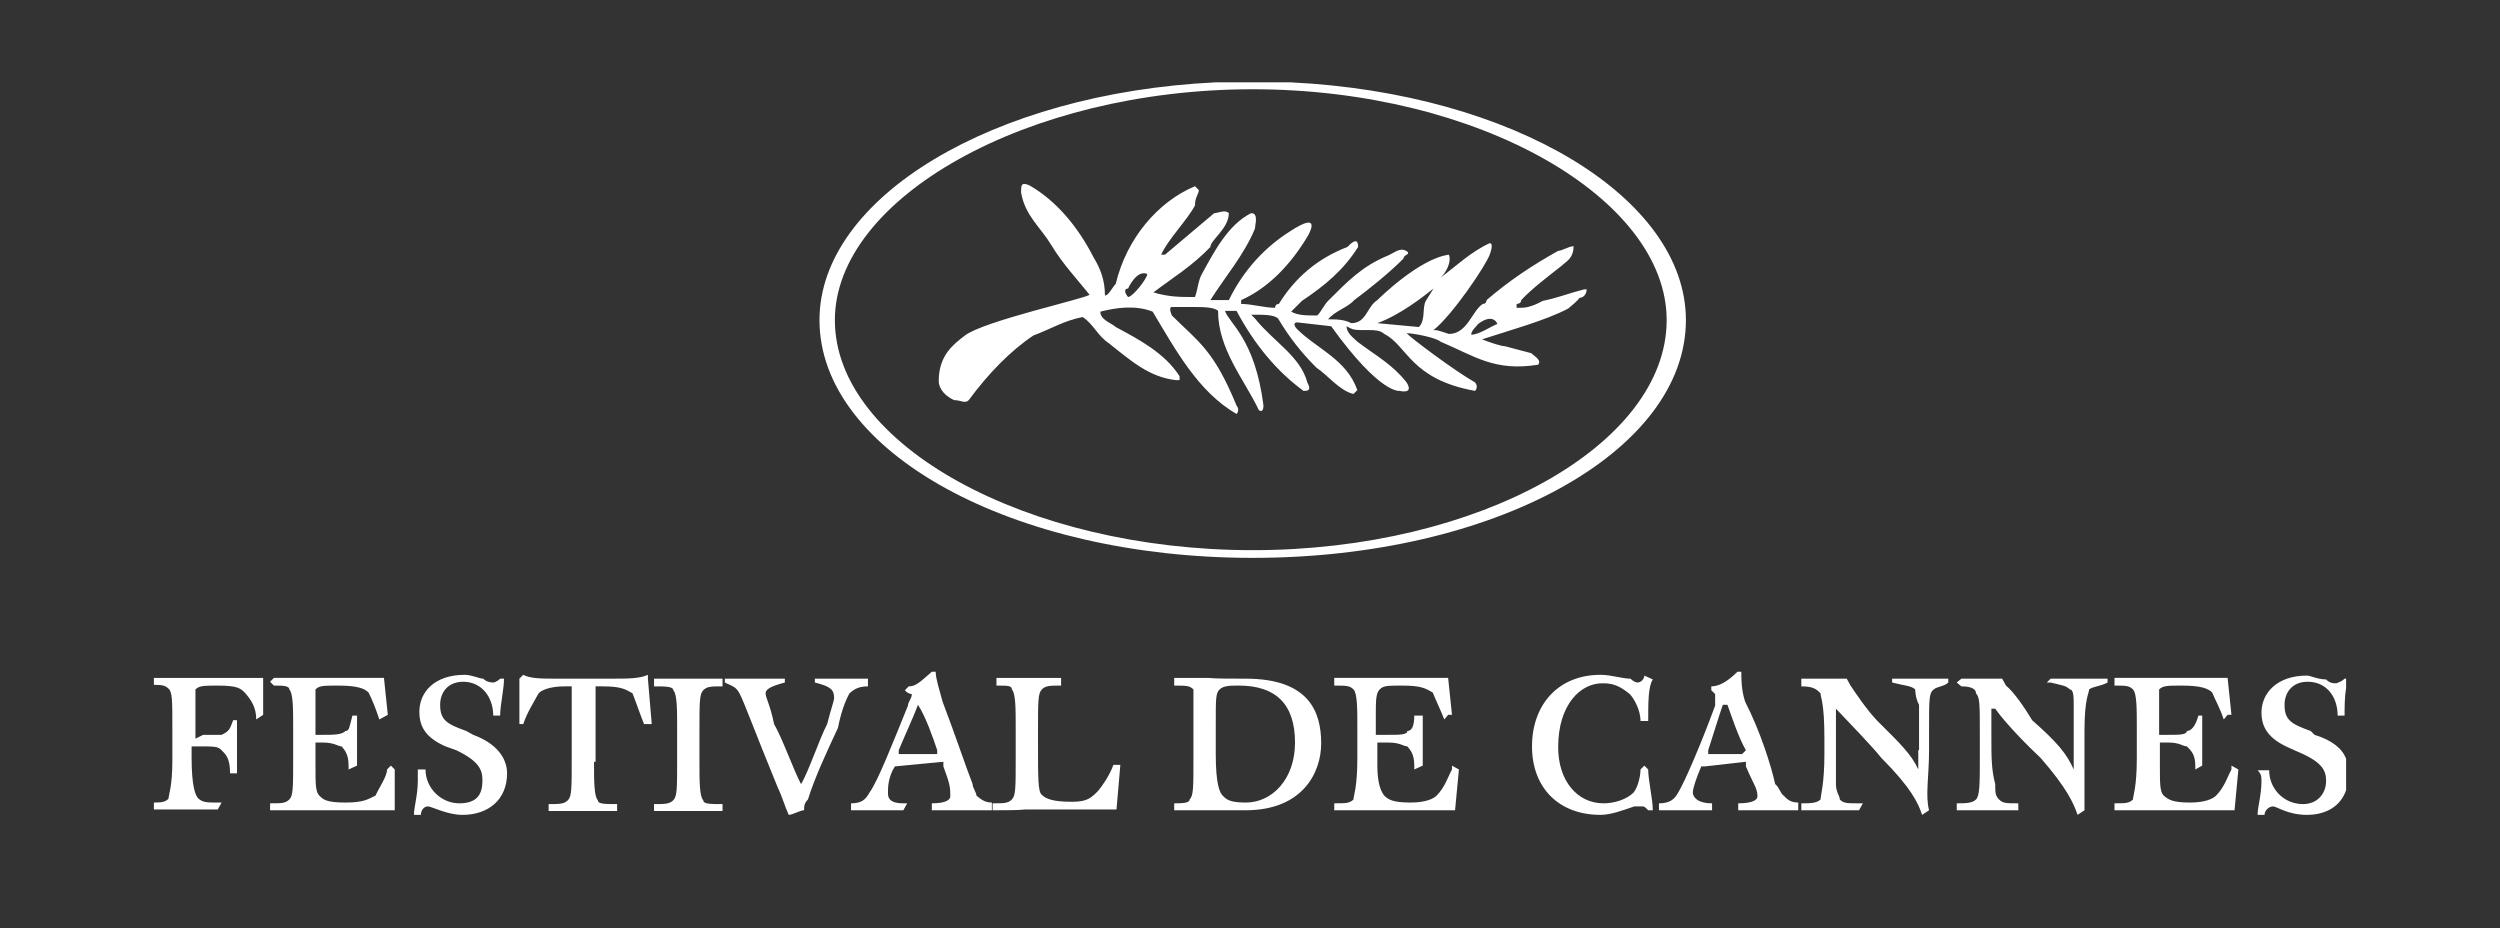
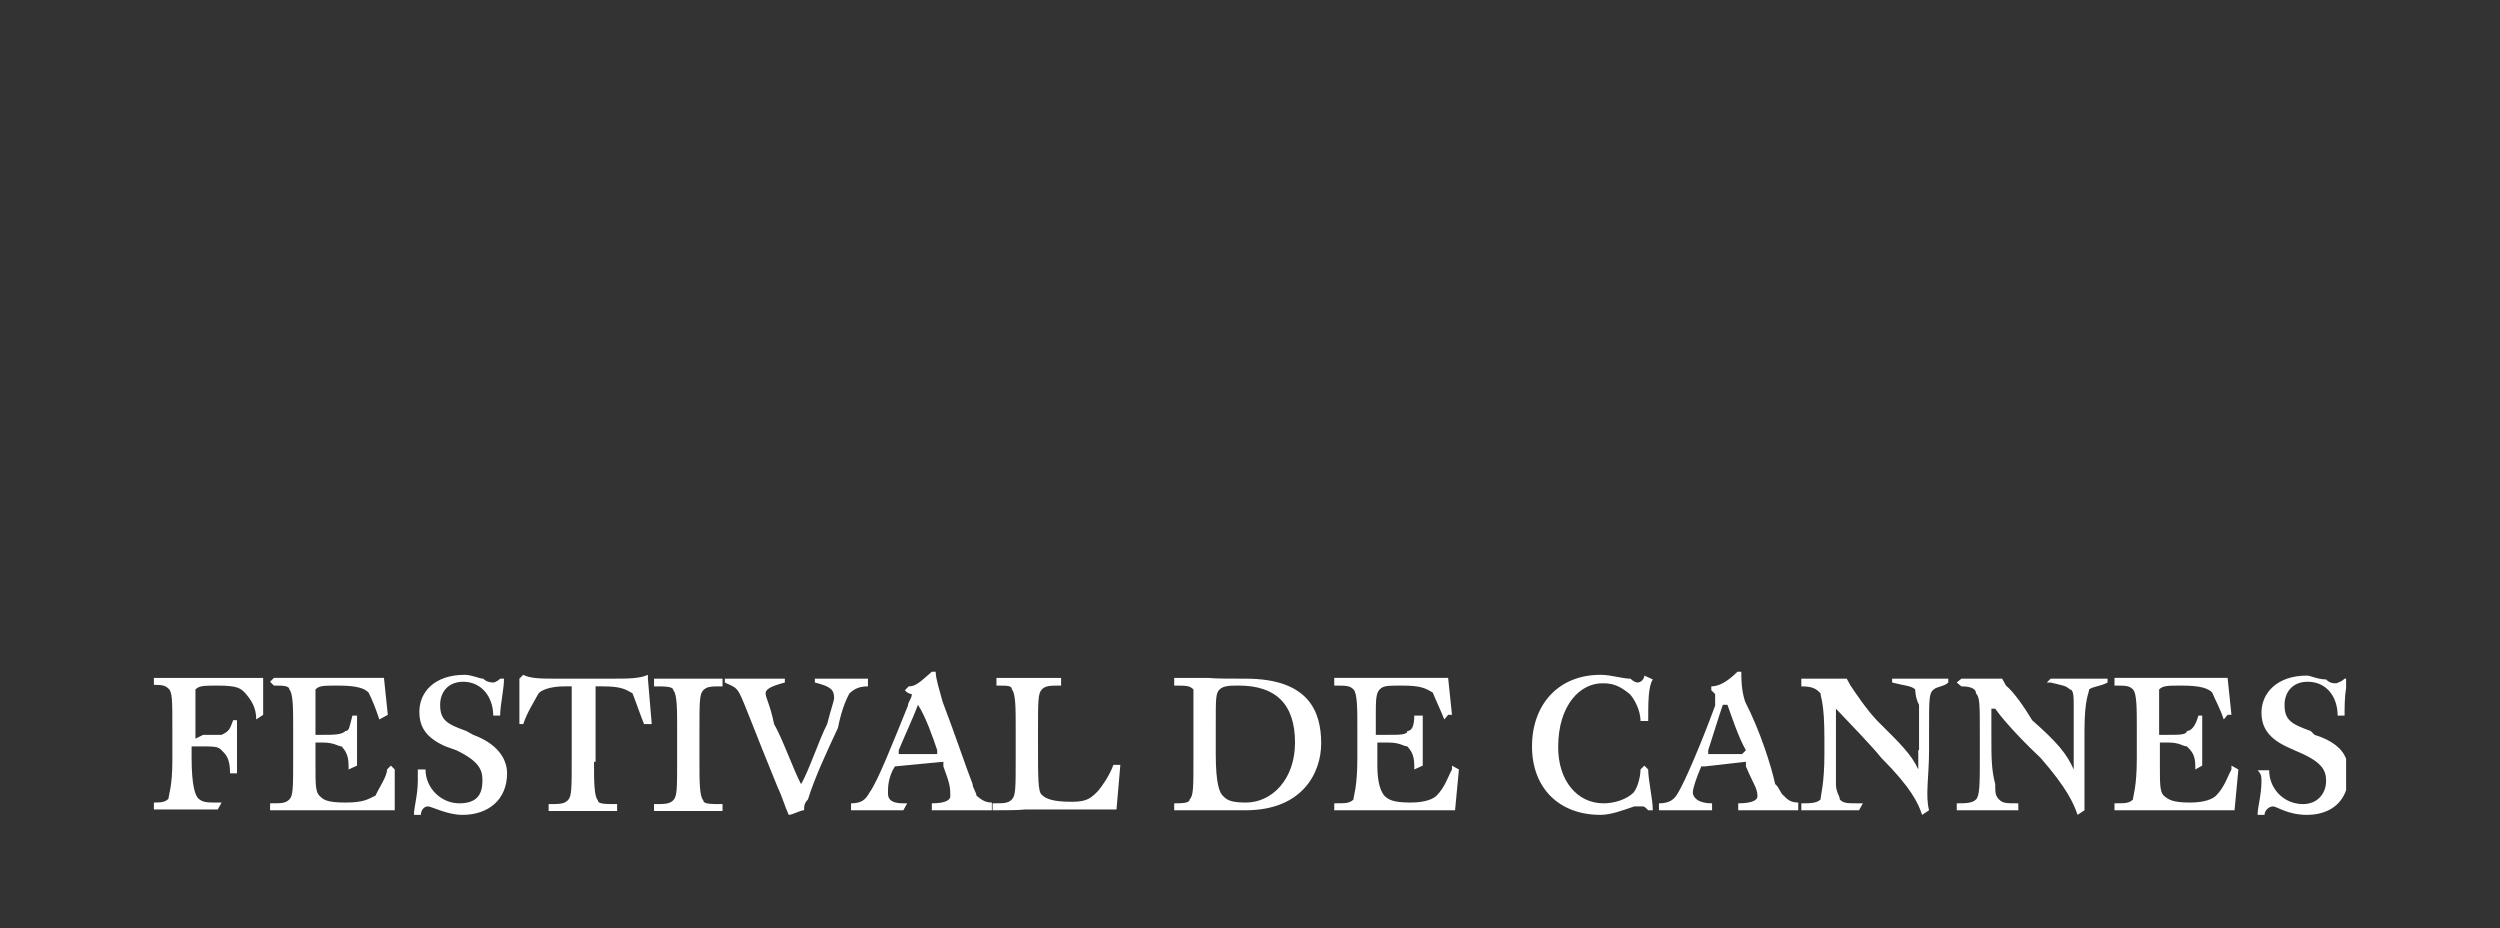
<svg xmlns="http://www.w3.org/2000/svg" version="1.1" id="Layer_1" x="0px" y="0px" viewBox="0 0 324.9 120.6" style="enable-background:new 0 0 324.9 120.6;" xml:space="preserve">
  <rect x="0" y="0" width="324.9" height="120.6" fill="#333333" stroke="none" />
  <style type="text/css">
	.st0{fill:#FFFFFF;}
</style>
  <g>
    <path class="st0" d="M26.4,95.5c1.9,0,2.4,0,2.4,0c1.1-0.5,1.1-0.9,1.5-1.9c0.5,0,0.5,0,0.5,0c0,0.9,0,3,0,4.4c0,0.9,0,1.5,0,2   c0,0.5,0,0.5,0,0.5c-0.9,0-0.9,0-0.9,0c0-2-0.6-2.5-1.1-3c-0.5-0.5-0.9-0.5-3-0.5c-0.9,0-0.9,0-0.9,0c0,1.4,0,1.4,0,1.4   c0,3.9,0.5,5,0.9,5.4c0.6,0.5,1.1,0.5,2.5,0.5c0.5,0,0.5,0,0.5,0c-0.5,0.9-0.5,0.9-0.5,0.9c-1.4,0-3,0-4.8,0H20v-0.9   c1.1,0,1.5-0.1,1.9-0.5c0-0.5,0.5-1.5,0.5-5c0-3.9,0-3.9,0-3.9c0-3.9,0-5-0.5-5.4c-0.4-0.4-0.8-0.5-1.9-0.5v-0.9h0.1h0.1h0.1h0.1   h0.1h0.1h0.1h0.1h0.1h0.1h0.1h0.1h0.1h0.1H21h0.1h0.1h0.1h0.1h0.1h0.1h0.1h0.1h0.1h0.1h0.1h0.1h0.1H22h0.1h0.1h0.1h0.1h0.1h0.1h0.1   h0.1h0.1h0.1h0.1H23H23h0.1h0.1h0.1h0.1h0.1h0.1h0.1h0.1h0.1h0.1H24h0.1h0.1h0.1h0.1h0.3h0.2h0.2h0.2h0.2h0.2H26h0.2h0.2h0.2h0.2   h0.2H27h0.2h0.2h0.1h0.1h0.1h0.1H28h0.1h0.1h0.1h0.1h0.1h0.1h0.1h0.1h0.1H29H29h0.1h0.1h0.1h0.1h0.1h0h0h0h0h0h0h0h0h0h0h0h0h0h0h0   h0h0h0h0h0h0h0h0h0h0h0.1h0.1H30h0.1h0.1h0.1h0.1h0.1h0.1h0.1h0.1h0.1h0.1h0.1h0.1h0.1h0.1H31H31h0.1h0.1h0.1h0.1h0.1h0.1h0.1h0.1   h0.1h0.1h0.1h0.1h0.1h0.1H32h0.1h0.1h0.1h0.1h0.1h0.1h0.1h0.1h0.1h0.1h0.1h0.1h0.1h0.1h0.1h0.1H33h0.1h0.1h0.1h0.1h0.1h0.1h0.1h0.1   h0.1h0.1h0.1h0.1h0h0h0h0h0h0h0h0h0h0h0h0h0h0h0h0h0h0h0h0h0h0h0h0h0h0h0h0h0h0h0h0h0h0h0h0h0h0h0h0h0h0h0h0h0h0h0h0h0h0h0h0h0h0   c0,4.8,0,4.8,0,4.8c-0.9,0.6-0.9,0.6-0.9,0.6c0-1.5-0.6-2.5-1.5-3.5c-0.5-0.5-0.9-0.9-3.4-0.9c-1.9,0-2.5,0-3,0.5   c0,0.5,0,1.1,0,3.4c0,3,0,3,0,3L26.4,95.5L26.4,95.5z M41,95.5c0.9,0,0.9,0,0.9,0c1.5,0,2.5,0,3-0.5c0.5,0,0.5-0.5,0.9-2   c0.6,0,0.6,0,0.6,0c0,1.5,0,3,0,4.5c0,0.9,0,1.4,0,2c-1.1,0.5-1.1,0.5-1.1,0.5c0-0.5,0-0.5,0-0.5c0-1.5-0.5-2-0.9-2.5   c-0.5,0-0.9-0.5-2.5-0.5c-0.9,0-0.9,0-0.9,0c0,3,0,3,0,3c0,2.4,0,3.4,0.5,3.9c0.5,0.5,0.9,0.9,3.4,0.9c2.5,0,3-0.5,3.9-0.9   c0.5-1.1,1.5-2.5,1.5-3.4c0.5-0.5,0.5-0.5,0.5-0.5c0.5,0.5,0.5,0.5,0.5,0.5c0,5.3,0,5.3,0,5.3c-0.5,0-0.5,0-0.5,0   c-0.9,0-3.4,0-5.4,0c-6.4,0-6.4,0-6.4,0c-0.9,0-2.4,0-3.9,0c0-0.9,0-0.9,0-0.9c1.5,0,2,0,2.5-0.5c0.5-0.5,0.5-1.5,0.5-5.4   c0-3.9,0-3.9,0-3.9c0-2.5,0-4.5-0.5-5c0-0.5-0.9-0.5-2-0.5c-0.5-0.5-0.5-0.5-0.5-0.5c0.5-0.5,0.5-0.5,0.5-0.5c1.1,0,3,0,3.9,0   c6.4,0,6.4,0,6.4,0c1.5,0,3,0,4,0c0.5,4.8,0.5,4.8,0.5,4.8c-1.1,0.6-1.1,0.6-1.1,0.6c-0.5-1.5-0.9-2.5-1.4-3.5   c-0.5-0.5-1.4-0.9-3.9-0.9c-2,0-2.5,0-3,0.5c0,0.5,0,1.5,0,3.4V95.5L41,95.5z M65,88.2c0.5,0,0.5,0,0.5,0c0,1.4-0.5,3.4-0.5,4.8   c-0.9,0-0.9,0-0.9,0c0-2.4-1.5-4.4-3.9-4.4c-2,0-3,1.4-3,3c0,2,0.9,2.5,3.4,3.4c0.9,0.5,0.9,0.5,0.9,0.5c3,1.1,4.4,3,4.4,5   c0,3.4-2.4,5.4-5.8,5.4c-2,0-4-1.1-4.5-1.1c-0.5,0-0.9,0.5-0.9,1.1c-0.9,0-0.9,0-0.9,0c0-1.1,0.5-2.5,0.5-4.5c0-0.5,0-0.9,0-1.4   c0.5,0,0.5,0,0.5,0c0.5,0,0.5,0,0.5,0c0,2.4,2,4.4,4.4,4.4c2.5,0,3-1.4,3-3c0-1.4-0.5-2.5-3.4-3.9c-1.4-0.5-1.4-0.5-1.4-0.5   c-2.5-1.1-3.4-2.5-3.4-4.5c0-2.5,1.9-4.8,5.9-4.8c0.9,0,1.9,0.5,2.4,0.5c0.5,0.5,1.1,0.5,1.5,0.5C64,88.7,64.5,88.7,65,88.2   L65,88.2z M77.2,99c0,2.5,0,4.5,0.5,5c0,0.5,0.9,0.5,2.5,0.5c0,0.9,0,0.9,0,0.9c-1.5,0-3,0-4.5,0c-0.9,0-3,0-4.4,0   c0-0.9,0-0.9,0-0.9c1.4,0,2,0,2.5-0.5c0.5-0.5,0.5-1.5,0.5-5.4c0-8.9,0-8.9,0-8.9c0-0.5,0-0.5,0-0.5c-0.9,0-0.9,0-0.9,0   c-2,0-3,0.5-3.4,0.9c-0.6,1.1-1.5,2.5-2,4c-0.5,0-0.5,0-0.5,0c0-5.9,0-5.9,0-5.9c0.5-0.5,0.5-0.5,0.5-0.5c0.9,0.5,2.5,0.5,4.4,0.5   c6.8,0,6.8,0,6.8,0c2.5,0,3.9,0,5-0.5c0,0.5,0,0.5,0,0.5c0.5,5.9,0.5,5.9,0.5,5.9c-0.5,0-0.5,0-0.5,0c-0.5,0-0.5,0-0.5,0   c-0.6-1.5-1.1-3-1.5-4c-0.9-0.5-1.4-0.9-3.9-0.9c-0.9,0-0.9,0-0.9,0c0,0.5,0,0.5,0,0.5V99L77.2,99z M90.9,99c0,2.5,0,4.5,0.5,5   c0,0.5,0.9,0.5,2.5,0.5c0,0.9,0,0.9,0,0.9c-1.5,0-3,0-4.5,0c-0.9,0-3,0-4.4,0c0-0.9,0-0.9,0-0.9c1.4,0,2,0,2.5-0.5   c0.5-0.5,0.5-1.5,0.5-5.4c0-3.9,0-3.9,0-3.9c0-2.5,0-4.5-0.5-5c0-0.5-1.1-0.5-2.5-0.5c0-0.5,0-0.5,0-0.5c0-0.5,0-0.5,0-0.5   c0.5,0,0.5,0,0.5,0c1.5,0,2.5,0,3.9,0c1.5,0,3,0,4.5,0c0,0.5,0,0.5,0,0.5c0,0.5,0,0.5,0,0.5c-1.5,0-2,0-2.5,0.5   c-0.5,0.5-0.5,1.5-0.5,5.4V99L90.9,99z M104.1,101.9L104.1,101.9c0.9-1.4,2.4-5.9,3.4-7.8c0.5-2,0.9-3,0.9-3.4c0-1.1-0.5-1.5-2.5-2   c0-0.5,0-0.5,0-0.5c1.1,0,2.5,0,3.9,0c1.1,0,2,0,3,0c0,0.5,0,0.5,0,0.5c0,0.5,0,0.5,0,0.5c-1.4,0-1.9,0.5-2.4,0.9   c-0.6,1.1-1.1,2.5-1.5,4.5c-1.4,3-3,6.4-3.9,9.3c-0.5,0.5-0.5,0.9-0.5,1.4c-0.5,0-1.5,0.6-2,0.6c-0.5-1.1-0.9-2.5-1.4-3.5   c-3-7.3-4.4-11.2-5-12.3c-0.5-0.9-0.9-0.9-1.9-1.4c0-0.5,0-0.5,0-0.5c0.9,0,2.5,0,3.4,0c1.4,0,3,0,4.4,0c0,0.5,0,0.5,0,0.5   c-1.9,0.5-2.5,0.9-2.5,1.4c0,0.6,0.6,1.5,1.1,4C101.7,96,103.1,100,104.1,101.9L104.1,101.9z M116.3,99.6c-0.9,1.4-0.9,2.8-0.9,3.4   c0,0.5,0,1.4,2,1.4c0.5,0,0.5,0,0.5,0c-0.5,0.9-0.5,0.9-0.5,0.9c-0.6,0-2,0-3.4,0c-1.1,0-2,0-3.4,0c0-0.9,0-0.9,0-0.9   c1.4,0,1.9-0.5,2.4-1.4c1.1-1.5,3-6.4,5-11.3c0-0.5,0.5-0.9,0.5-1.5c0,0-0.5,0-0.9-0.5c0.5-0.5,0.5-0.5,0.5-0.5   c0.9,0,1.4-0.5,3-1.9c0.5,0,0.5,0,0.5,0c0,0.9,0.5,2.4,0.9,3.9c1.5,3.9,3,8.4,3.9,10.7c0,0.5,0.5,1.1,0.5,1.5   c0.6,0.5,1.1,0.9,2,0.9c0,0.5,0,0.5,0,0.5c0,0.5,0,0.5,0,0.5c-0.5,0-2,0-3.4,0c-0.9,0-3,0-4.4,0c0-0.9,0-0.9,0-0.9   c1.9,0,2.4-0.5,2.4-0.9c0-1.1,0-1.5-0.9-3.9c0-0.6,0-0.6,0-0.6C116.3,99.6,116.3,99.6,116.3,99.6L116.3,99.6z M119.3,91.6   c-0.5,1.4-1.9,4.4-2.5,5.9c0,0.5,0,0.5,0,0.5c5,0,5,0,5,0c0-0.5,0-0.5,0-0.5C121.3,96,120.3,93.1,119.3,91.6L119.3,91.6z    M129.5,105.3c-0.5,0-0.5,0-0.5,0c0-0.9,0-0.9,0-0.9c1.5,0,2,0,2.5-0.5c0.5-0.5,0.5-1.5,0.5-5.4c0-3.9,0-3.9,0-3.9   c0-2.5,0-4.5-0.5-5c0-0.5-0.5-0.5-2-0.5c0-0.5,0-0.5,0-0.5c0-0.5,0-0.5,0-0.5c1.5,0,2.5,0,3.9,0c1.1,0,3,0,4.5,0c0,0.5,0,0.5,0,0.5   c0,0.5,0,0.5,0,0.5c-1.5,0-2,0-2.5,0.5c-0.5,0.5-0.5,1.5-0.5,5.4c0,1.5,0,1.5,0,1.5c0,4.8,0,6.4,0.5,6.8c0.5,0.5,1.4,0.9,3.9,0.9   c2,0,2.5-0.5,3.4-1.4c0.5-0.6,1.5-2,2-3.4c0.9,0,0.9,0,0.9,0c-0.5,5.8-0.5,5.8-0.5,5.8c-0.5,0-0.5,0-0.5,0c-0.9,0-3,0-5,0   c-6.4,0-6.4,0-6.4,0C132.5,105.3,130.6,105.3,129.5,105.3L129.5,105.3z M161.9,88.2c8.3,0,9.8,4.4,9.8,8.4c0,3.9-2.5,8.7-9.8,8.7   c-2,0-3.9,0-5.4,0c-0.9,0-3,0-3.9,0c0-0.9,0-0.9,0-0.9c0.9,0,2,0,2-0.5c0.5-0.5,0.5-1.5,0.5-5.4c0-3.9,0-3.9,0-3.9c0-2.5,0-4.5,0-5   c-0.5-0.5-0.9-0.5-2.5-0.5c0-0.5,0-0.5,0-0.5c0-0.5,0-0.5,0-0.5c1.5,0,2.5,0,4.4,0C158,88.2,159.9,88.2,161.9,88.2L161.9,88.2z    M158,98c0,3.9,0.5,5,0.9,5.4c0.5,0.5,0.9,0.9,3,0.9c3.4,0,6.4-3,6.4-7.8c0-5-2.5-7.4-7.3-7.4c-1.1,0-2,0-2.5,0.5   c-0.5,0.5-0.5,1.1-0.5,4.5V98L158,98z M179,95.5c1.4,0,1.4,0,1.4,0c1.5,0,2.5,0,2.5-0.5c0.5,0,0.9-0.5,0.9-2c0.6,0,0.6,0,0.6,0   c0.5,0,0.5,0,0.5,0c0,1.5,0,3,0,4.5c0,0.9,0,1.4,0,2c-1.1,0.5-1.1,0.5-1.1,0.5c0-0.5,0-0.5,0-0.5c0-1.5-0.5-2-0.9-2.5   c-0.5,0-0.9-0.5-2.5-0.5c-1.4,0-1.4,0-1.4,0c0,3,0,3,0,3c0,2.4,0.5,3.4,0.9,3.9c0.5,0.5,1.1,0.9,3.4,0.9c2,0,3-0.5,3.4-0.9   c1.1-1.1,1.5-2.5,2-3.4c0-0.5,0-0.5,0-0.5c0.9,0.5,0.9,0.5,0.9,0.5c-0.5,5.3-0.5,5.3-0.5,5.3c-1.4,0-3.4,0-5.9,0   c-5.8,0-5.8,0-5.8,0c-1.1,0-3,0-4,0c0-0.9,0-0.9,0-0.9c1.5,0,2,0,2.5-0.5c0-0.5,0.5-1.5,0.5-5.4c0-3.9,0-3.9,0-3.9   c0-2.5,0-4.5-0.5-5c-0.5-0.5-0.9-0.5-2.5-0.5c0-0.5,0-0.5,0-0.5c0-0.5,0-0.5,0-0.5c1.5,0,3,0,4.5,0c5.8,0,5.8,0,5.8,0   c1.5,0,3,0,4.5,0c0.5,4.8,0.5,4.8,0.5,4.8c-0.5,0-0.5,0-0.5,0c-0.5,0.6-0.5,0.6-0.5,0.6c-0.6-1.5-1.1-2.5-1.5-3.5   c-0.9-0.5-1.4-0.9-3.9-0.9c-2,0-2.5,0-3,0.5c-0.5,0.5-0.5,1.5-0.5,3.4V95.5L179,95.5z M202.5,97.1c0,4.4,2.5,7.3,5.9,7.3   c1.4,0,3-0.5,3.9-1.4c0.5-0.6,0.9-2,0.9-3c0.5-0.5,0.5-0.5,0.5-0.5c0.5,0.5,0.5,0.5,0.5,0.5c0,1.4,0.6,3.9,0.6,5.3   c-0.6,0-0.6,0-0.6,0c-0.5-0.5-0.5-0.5-0.9-0.5c-0.5,0-0.5,0-0.9,0c-1.5,0.5-3,1.1-4.4,1.1c-5.4,0-8.9-3.5-8.9-8.9   c0-5.4,3.4-9.3,8.9-9.3c1.4,0,2.8,0.5,3.9,0.5c0.5,0.5,0.9,0.5,0.9,0.5c0.5,0,0.9-0.5,0.9-0.9c1.1,0.5,1.1,0.5,1.1,0.5   c-0.6,0.9-0.6,3-0.6,5.4c-0.5,0-0.5,0-0.5,0c-0.5,0-0.5,0-0.5,0c0-1.5-0.9-3-1.4-3.5c-1.1-0.9-2-1.4-3.4-1.4   C205.4,88.7,202.5,91.6,202.5,97.1L202.5,97.1z M221.1,99.6c-0.6,1.4-1.1,2.8-1.1,3.4c0,0.5,0.5,1.4,2.5,1.4c0,0.9,0,0.9,0,0.9   c-0.9,0-2.5,0-3.9,0c-0.9,0-2,0-3,0c0-0.9,0-0.9,0-0.9c1.4,0,2-0.5,2.5-1.4c0.9-1.5,3-6.4,4.8-11.3c0-0.5,0-0.9,0-1.5   c0,0,0,0-0.5-0.5c0-0.5,0-0.5,0-0.5c0.9,0,2-0.5,3.4-1.9c0.5,0,0.5,0,0.5,0c0,0.9,0,2.4,0.5,3.9c2,3.9,3.4,8.4,3.9,10.7   c0.6,0.5,0.6,1.1,1.1,1.5c0.5,0.5,0.9,0.9,1.9,0.9c0,0.5,0,0.5,0,0.5c0,0.5,0,0.5,0,0.5c-0.9,0-1.9,0-3.4,0c-1.4,0-3,0-4.4,0   c0-0.9,0-0.9,0-0.9c2,0,2.5-0.5,2.5-0.9c0-1.1-0.5-1.5-1.5-3.9c0-0.6,0-0.6,0-0.6c-5.3,0.6-5.3,0.6-5.3,0.6H221.1L221.1,99.6z    M223.9,91.6c-0.5,1.4-1.4,4.4-1.9,5.9c0,0.5,0,0.5,0,0.5c4.4,0,4.4,0,4.4,0c0.5-0.5,0.5-0.5,0.5-0.5c-0.9-1.5-1.9-4.5-2.4-5.9   H223.9L223.9,91.6z M249.4,97.5c0-2.5,0-4.5,0-5.9c-0.5-0.9-0.5-2-0.5-2c-0.5-0.5-1.5-0.5-3-0.9c0-0.5,0-0.5,0-0.5c1.4,0,3,0,4.8,0   c1.1,0,2,0,2.5,0c0,0.5,0,0.5,0,0.5c-0.5,0.5-1.4,0.5-1.9,0.9c-0.6,0.5-0.6,1.1-0.6,5.4c0,2.5,0,2.5,0,2.5c0,3.4-0.5,5.9,0,7.8   c-0.9,0.6-0.9,0.6-0.9,0.6c-0.5-1.5-1.4-3.5-5.3-7.4c-1.1-1.4-4-4.4-5.9-6.4c0,3.4,0,3.4,0,3.4c0,3,0,4.5,0,6.4   c0,1.1,0.5,1.5,0.5,2c0.5,0.5,0.9,0.5,2.5,0.5c0.5,0,0.5,0,0.5,0c-0.5,0.9-0.5,0.9-0.5,0.9c-1.5,0-3,0-4.5,0c-0.9,0-1.9,0-3,0   c0-0.9,0-0.9,0-0.9c1.1,0,2,0,2.5-0.5c0-0.5,0.5-2,0.5-5.9c0-2,0-2,0-2c0-4.8-0.5-5.3-0.5-5.9c-0.5-0.5-0.9-0.9-2.5-0.9   c0-0.5,0-0.5,0-0.5c0-0.5,0-0.5,0-0.5c1.5,0,4.5,0,5.9,0c0.5,0.9,0.5,0.9,0.5,0.9c0.6,0.9,2,3,3.4,4.5c3,3,4.5,4.4,5.4,6.4V97.5   L249.4,97.5z M269.5,97.5c0-2.5,0-4.5,0-5.9c0-0.9,0-2-0.5-2c-0.5-0.5-0.9-0.5-2.5-0.9c-0.5,0-0.5,0-0.5,0c0.5-0.5,0.5-0.5,0.5-0.5   c1.5,0,3,0,4.4,0c1.1,0,2,0,3,0c0,0.5,0,0.5,0,0.5c-0.9,0.5-1.9,0.5-2.4,0.9c0,0.5-0.6,1.1-0.6,5.4c0,2.5,0,2.5,0,2.5   c0,3.4,0,5.9,0,7.8c-0.9,0.6-0.9,0.6-0.9,0.6c-0.5-1.5-1.4-3.5-4.8-7.4c-1.5-1.4-4.5-4.4-5.9-6.4c-0.5,0-0.5,0-0.5,0   c0,3.4,0,3.4,0,3.4c0,3,0,4.5,0.5,6.4c0,1.1,0,1.5,0.5,2c0.5,0.5,0.9,0.5,2.5,0.5c0,0.9,0,0.9,0,0.9c-1.5,0-3,0-5,0   c-0.5,0-1.4,0-3,0c0-0.9,0-0.9,0-0.9c1.1,0,2,0,2.5-0.5c0.5-0.5,0.5-2,0.5-5.9c0-2,0-2,0-2c0-4.8,0-5.3-0.5-5.9   c0-0.5-0.5-0.9-1.9-0.9c-0.6-0.5-0.6-0.5-0.6-0.5c0.6-0.5,0.6-0.5,0.6-0.5c0.9,0,4.4,0,5.3,0c0.5,0.9,0.5,0.9,0.5,0.9   c1.1,0.9,2.5,3,3.4,4.5c3.4,3,4.5,4.4,5.4,6.4V97.5L269.5,97.5z M280.7,95.5c1.1,0,1.1,0,1.1,0c1.4,0,2.4,0,2.4-0.5   c0.5,0,1.1-0.5,1.5-2c0.5,0,0.5,0,0.5,0c0,1.5,0,3,0,4.5c0,0.9,0,1.4,0,2c-0.9,0.5-0.9,0.5-0.9,0.5c0-0.5,0-0.5,0-0.5   c0-1.5-0.6-2-1.1-2.5c-0.5,0-0.9-0.5-2.4-0.5c-1.1,0-1.1,0-1.1,0c0,3,0,3,0,3c0,2.4,0,3.4,0.5,3.9c0.6,0.5,1.1,0.9,3.4,0.9   c2,0,3-0.5,3.4-0.9c1.1-1.1,1.5-2.5,2-3.4c0-0.5,0-0.5,0-0.5c0.9,0.5,0.9,0.5,0.9,0.5c-0.5,5.3-0.5,5.3-0.5,5.3c-1.4,0-3.4,0-5.9,0   c-5.8,0-5.8,0-5.8,0c-1.1,0-2.5,0-3.9,0c0-0.9,0-0.9,0-0.9c1.4,0,1.9,0,2.4-0.5c0-0.5,0.5-1.5,0.5-5.4c0-3.9,0-3.9,0-3.9   c0-2.5,0-4.5-0.5-5c-0.5-0.5-0.9-0.5-2.4-0.5c0-0.5,0-0.5,0-0.5c0-0.5,0-0.5,0-0.5c1.4,0,2.8,0,4.4,0c5.9,0,5.9,0,5.9,0   c1.4,0,2.8,0,4.4,0c0.5,4.8,0.5,4.8,0.5,4.8c-0.5,0-0.5,0-0.5,0c-0.5,0.6-0.5,0.6-0.5,0.6c-0.5-1.5-1.1-2.5-1.5-3.5   c-0.5-0.5-1.4-0.9-3.9-0.9c-1.9,0-2.5,0-3,0.5c0,0.5,0,1.5,0,3.4V95.5L280.7,95.5z M304.7,88.2h0.2v1.2c-0.2,1.2-0.2,2.6-0.2,3.6   c-0.9,0-0.9,0-0.9,0c0-2.4-1.4-4.4-3.9-4.4c-2,0-3,1.4-3,3c0,2,0.9,2.5,3.4,3.4c0.5,0.5,0.5,0.5,0.5,0.5c2.3,0.7,3.6,1.8,4.1,3.1   v4.1c-0.7,2-2.5,3.2-5.1,3.2c-2.5,0-3.9-1.1-4.4-1.1c-0.5,0-1.1,0.5-1.1,1.1c-0.9,0-0.9,0-0.9,0v0c0-1.1,0.5-2.5,0.5-4.4   c0-0.5,0-0.9-0.5-1.4c0.9,0,0.9,0,0.9,0c0.6,0,0.6,0,0.6,0c0,2.4,1.9,4.4,4.4,4.4c1.9,0,3-1.4,3-3c0-1.4-0.5-2.5-3.9-3.9   c-1.1-0.5-1.1-0.5-1.1-0.5c-2.4-1.1-3.4-2.5-3.4-4.5c0-2.5,2-4.8,5.9-4.8c0.5,0,1.4,0.5,2.5,0.5c0.5,0.5,0.9,0.5,1.4,0.5   C303.7,88.7,304.2,88.7,304.7,88.2L304.7,88.2z" />
-     <path class="st0" d="M158,10.7c-29,1.4-51.5,15-51.5,30.9c0,17.1,25,30.9,56.3,30.9c31.4,0,56.3-13.8,56.3-30.9   c0-15.9-22.4-29.5-51.4-30.9H158L158,10.7z M162.8,71.5c-29.4,0-54.3-13.7-54.3-29.9c0-15.8,24.9-30,54.3-30s53.8,14.2,53.8,30   C216.6,57.8,192.2,71.5,162.8,71.5L162.8,71.5z M205.9,37.6c-2,0.5-3.4,1.1-5.4,1.5c-0.9,0.5-1.9,0.9-2.8,0.9c-0.6,0-0.6,0-0.6,0   c0-0.5,0-0.5,0-0.5s0.6,0,0.6-0.5c1.4-1.5,3.4-3,5.3-4.5c0.5-0.5,1.5-0.9,1.5-2.5c-0.6,0-1.5,0.6-2,0.6c-3.4,1.9-6.4,3.9-9.3,6.4   c0,0,0,0.5-0.5,0.5c-1.4,0.9-2,3.9-4.4,3.9c-1.5-0.5-1.5-0.5-2-0.5c2.5-2,6.8-8.4,7.3-9.8c0,0,0.6-1.5,0-1.5   c-2.4,1.1-4.4,3-6.4,4.5c0.6-0.5,1.5-2,1.1-3c-3.9,0.5-9.3,5.9-9.3,5.9c-1.4,0.9-1.4,3-3.4,3c-0.9-0.5-2-0.5-3-0.5   c0.9-1.1,2.5-1.5,3.4-2.5c2-1.5,4.4-3.4,6.4-5.4c0-0.5,0.9-0.5,0.5-0.9c-0.9-0.6-1.4,0-2.5,0.5c-3.4,1.4-5.3,3.4-7.8,5.9   c-0.5,0.5-0.9,1.4-1.4,1.9c-1.5,0-2.5,0-3.4-0.5c0.5-0.5,0.9-0.9,1.4-1.4c3-2,5.4-4,7.3-7c0-1.4-0.9-0.5-1.4,0   c-3.9,1.5-6.8,4-8.9,7.4c-0.5,0-0.5,0.5-0.5,0.5c-1.4,0-3-0.5-4.4-0.5c0-0.5,0-0.5,0-0.5c3.4-1.5,6.4-4.5,8.7-8.4   c0,0,2-3.4-2.4-0.5c-3,1.9-5.9,4.8-7.9,8.9h-2.4c1.9-3,4.4-5.9,5.8-9.3c0-0.5,0.5-2-0.5-2c-3,1.5-4.8,5-6.4,7.9   c-0.5,0.9-0.5,1.9-0.9,3c-2,0-3.4,0-5.4-0.6c2.5-1.9,5-3.4,7.4-5.9c0-0.9,2.4-2.4,2.4-4.4c-0.5-0.5-1.4,0-1.9,0   c-6.4,5.4-6.4,5.4-6.4,5.4c-0.5,0-0.5,0-0.5,0c0.9-2,3.4-4.5,4.4-6.4c0-1.1,0.5-1.5,0.5-2c-0.5-0.5-0.5-0.5-0.5-0.5   c-4.8,2-8.9,6.8-10.3,12.7c-0.5,0.5-0.9,1.5-1.4,1.5c0-2-0.6-3.5-1.5-5c-2-3.9-4.8-7.3-8.3-9.3c-1.1-0.5-1.1,0-1.1,0.9   c0.5,3,2.5,4.5,3.9,6.8c1.5,2.5,3.4,4.5,5,6.5c-0.5,0.5-13.7,3.4-16.2,5.3c-1.4,1.1-3.4,2.5-3.4,5.9c0,1.1,0.9,2,2,2.5   c0.9,0,1.4,0.5,1.9,0c2.5-3.4,5.4-6.4,8.4-8.4c2.4-0.9,3.9-1.9,6.4-2.4c1.4,0.9,1.9,2.4,3.4,3.4c3,2.4,5.3,4.4,8.7,4.8   c0.5,0,0.5,0,0.5,0c0-0.5,0-0.5,0-0.5c-1.9-3-5.3-4.8-8.3-6.4c-0.5-0.5-2-0.9-2-2c2-0.5,4.5-0.9,6.8,0c3,5,5.9,10.4,10.9,13.3   c0,0,0.5-0.5,0-1.1c-3-7.3-5-8.3-8.4-11.7c0,0-0.5-1.1,0-1.1c3,0,3,0,3,0c0.9,0,2.5,0,3,0.5c0,5,3.4,8.9,5.3,12.9   c0,0,0.6,0.5,0.6-0.6c-1.1-8.7-4.5-10.7-5-12.3c0.5,0,1.5,0,1.5,0c2.4,4.5,5.3,7.9,8.7,10.4c0.5,0,1.1,0,0.5-1.1   c-0.9-3.4-4.4-5.3-6.8-8.3c-0.5-0.5-0.5-0.5-0.5-0.5c0.5,0,0.5,0,0.5,0c1.1,0,2.5,0,3,0.5c1.5,2.5,3,4.4,5,6.4c1.4,0.9,3,3,4.8,3.4   c0.5-0.5,0.5-0.5,0.5-0.5c-1.4-4-5.3-5.4-7.8-7.9c-0.5-0.5-0.5-0.9,0-0.9c4.4,0.5,4.4,0.5,4.4,0.5c6.4,8.9,8.9,8.4,8.9,8.4   s1.9,0.5,0.9-1.1c-1.9-2.4-3.9-3.4-6.4-5.3c-0.5-0.5-1.4-1.1-1.4-2c0.9,0.5,0.9,0.5,3,0.5c0.5,0,1.4,0,1.9,0.5   c3,1.5,3.4,5.9,11.8,7.4c0,0,0.5-0.5,0-1.1c-2.5-1.4-8.4-5.8-8.9-6.4c0.9,0,3.9,0.6,4.4,1.1c4.5,1.9,7,3.9,12.7,3   c0.5-0.6-0.5-1.1-0.9-1.5c-3.4-0.9-3.4-0.9-3.4-0.9c-0.5,0-2-0.5-3-0.9c3.4-1.1,8.4-2.5,11.2-4c0.6-0.5,1.1-0.9,1.5-1.4   c0.5,0,0.9-0.5,0.9-1.1C206.4,37.6,205.9,37.6,205.9,37.6L205.9,37.6z M146.6,38.6c-0.5-0.6-0.5-1.1,0-1.1c0,0,1.1-2.5,2.5-1.9   C149.1,36.2,147.2,38.6,146.6,38.6L146.6,38.6z M185.3,39.1c-0.5,0.9,0,2.5-0.9,3.4c-5.4-0.5-5.4-0.5-5.4-0.5   c3-1.1,5.9-3.4,7.3-4.5L185.3,39.1L185.3,39.1z M191.2,43.5c0-0.5,0.5-0.9,0.9-1.4c2-1.5,2.5,0,2.5,0   C193.6,42.5,192.2,43.5,191.2,43.5L191.2,43.5z" />
  </g>
</svg>